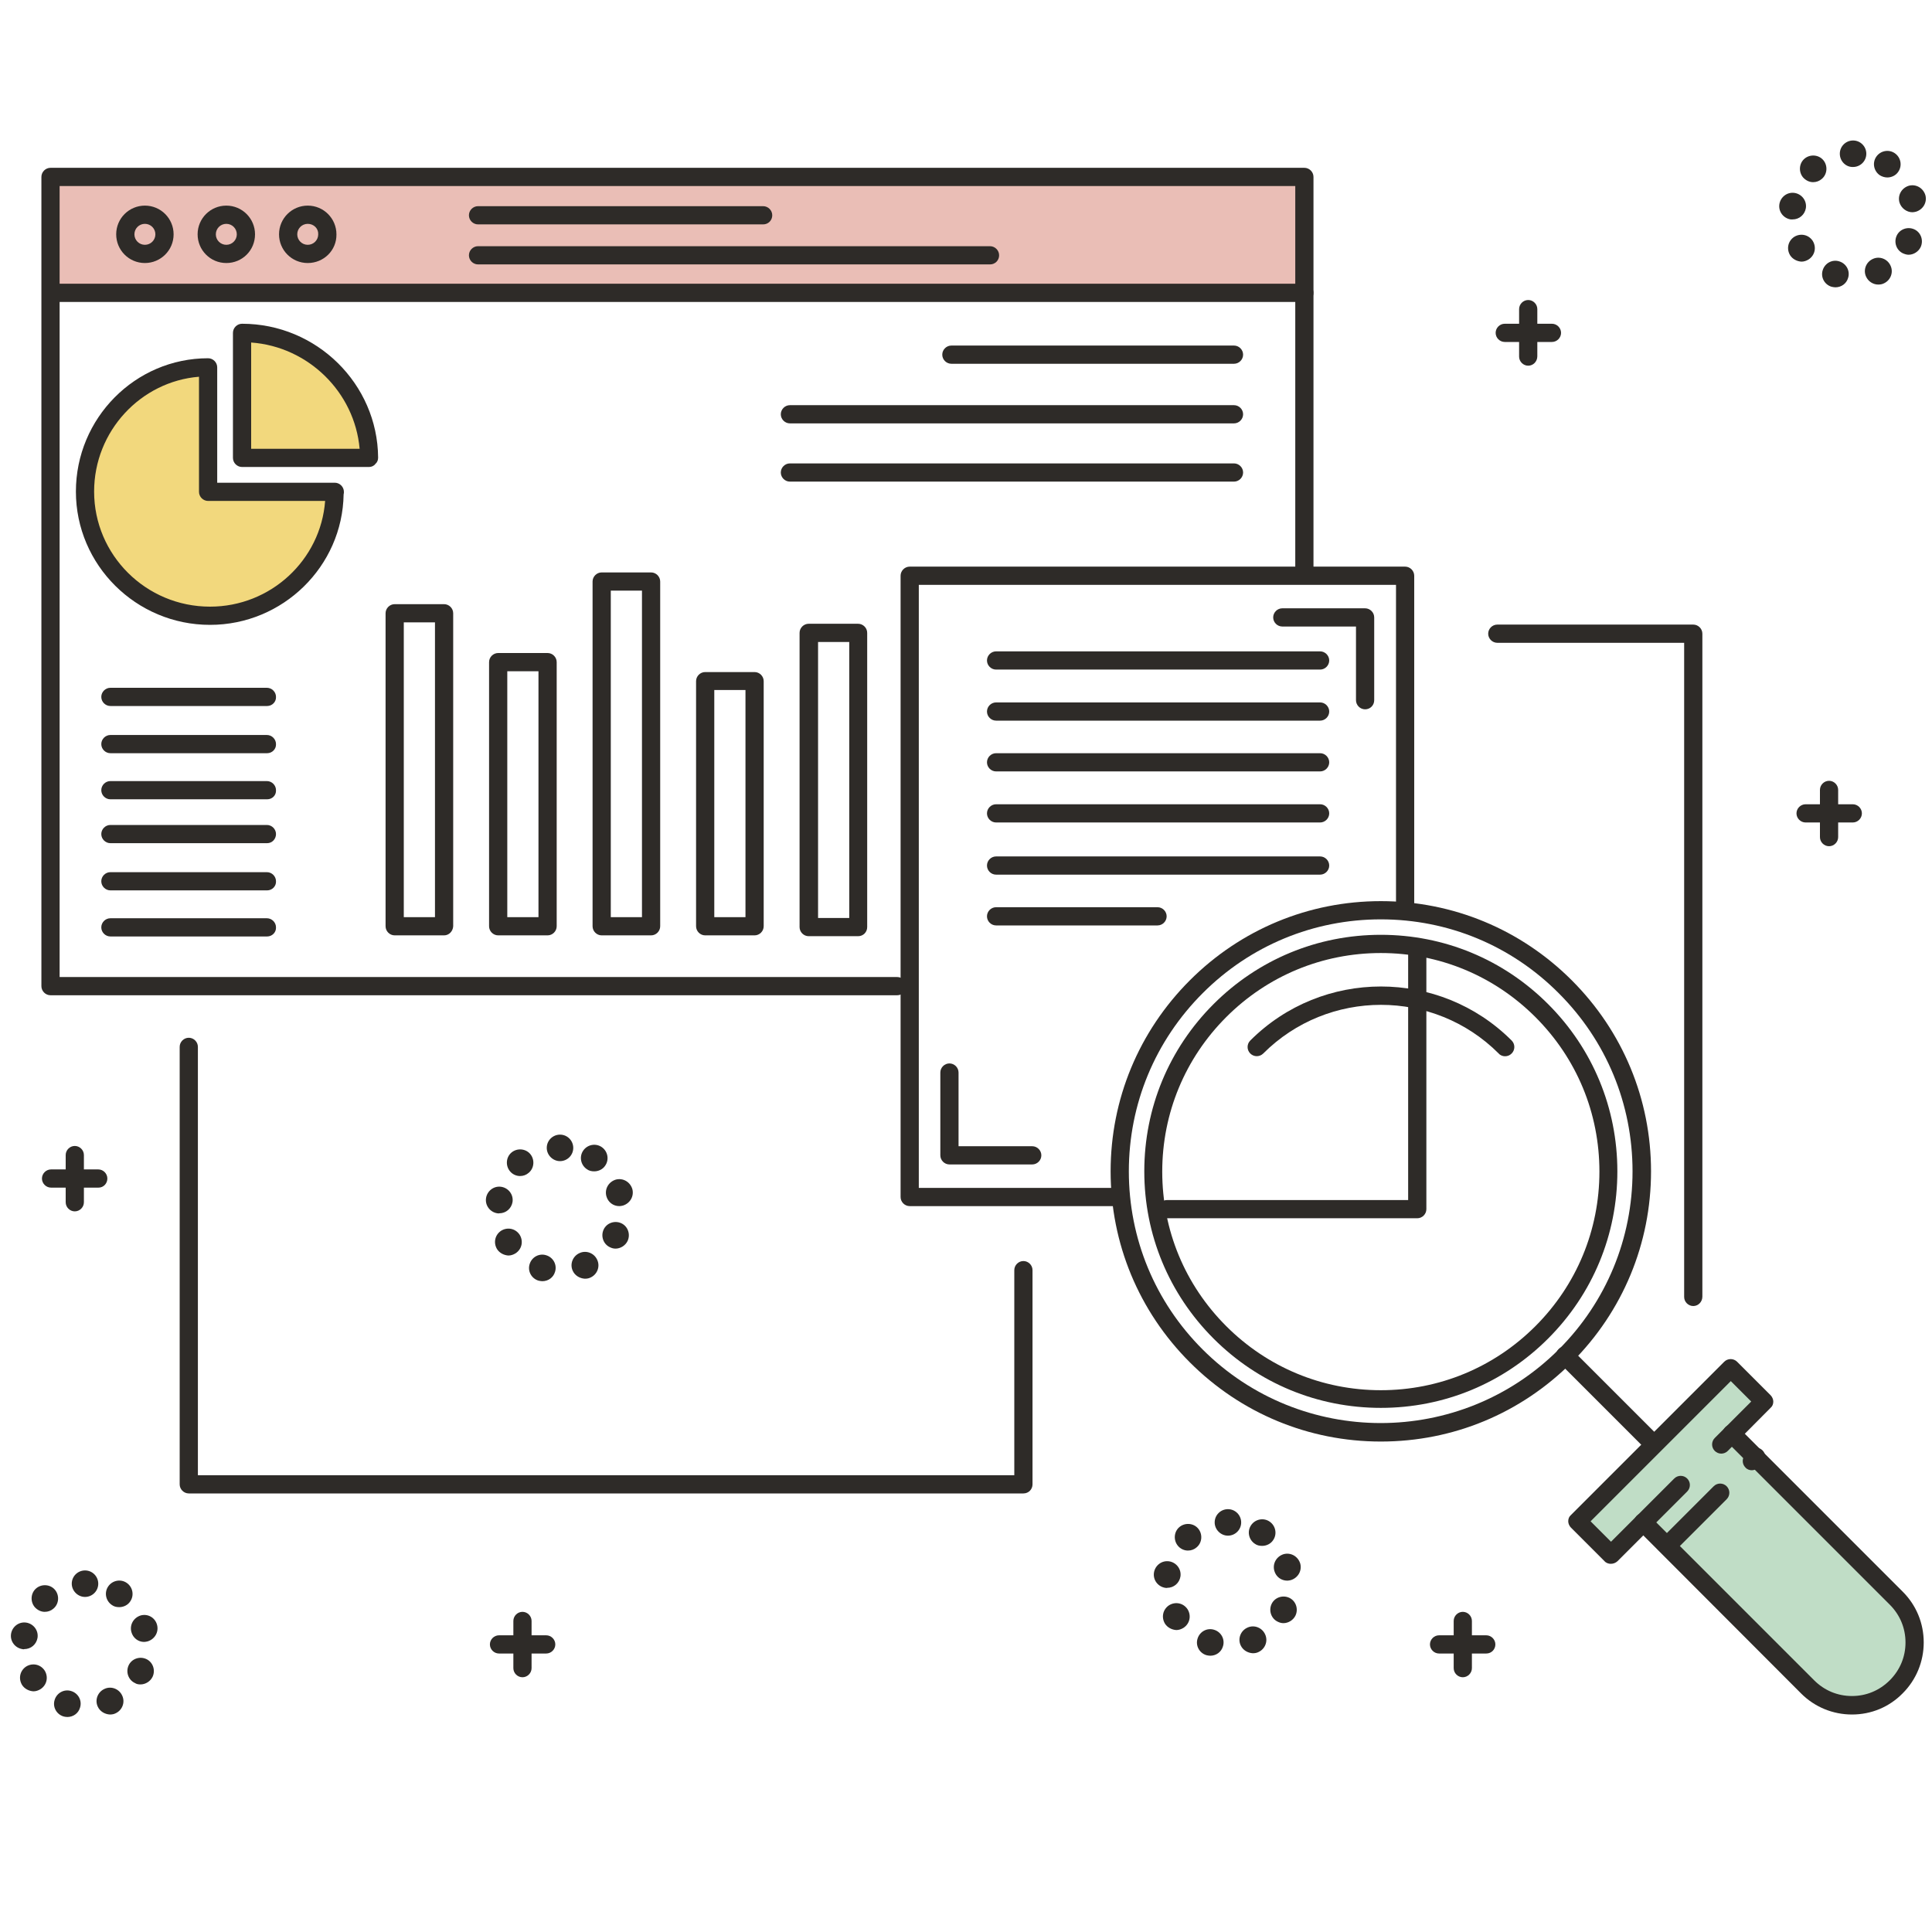
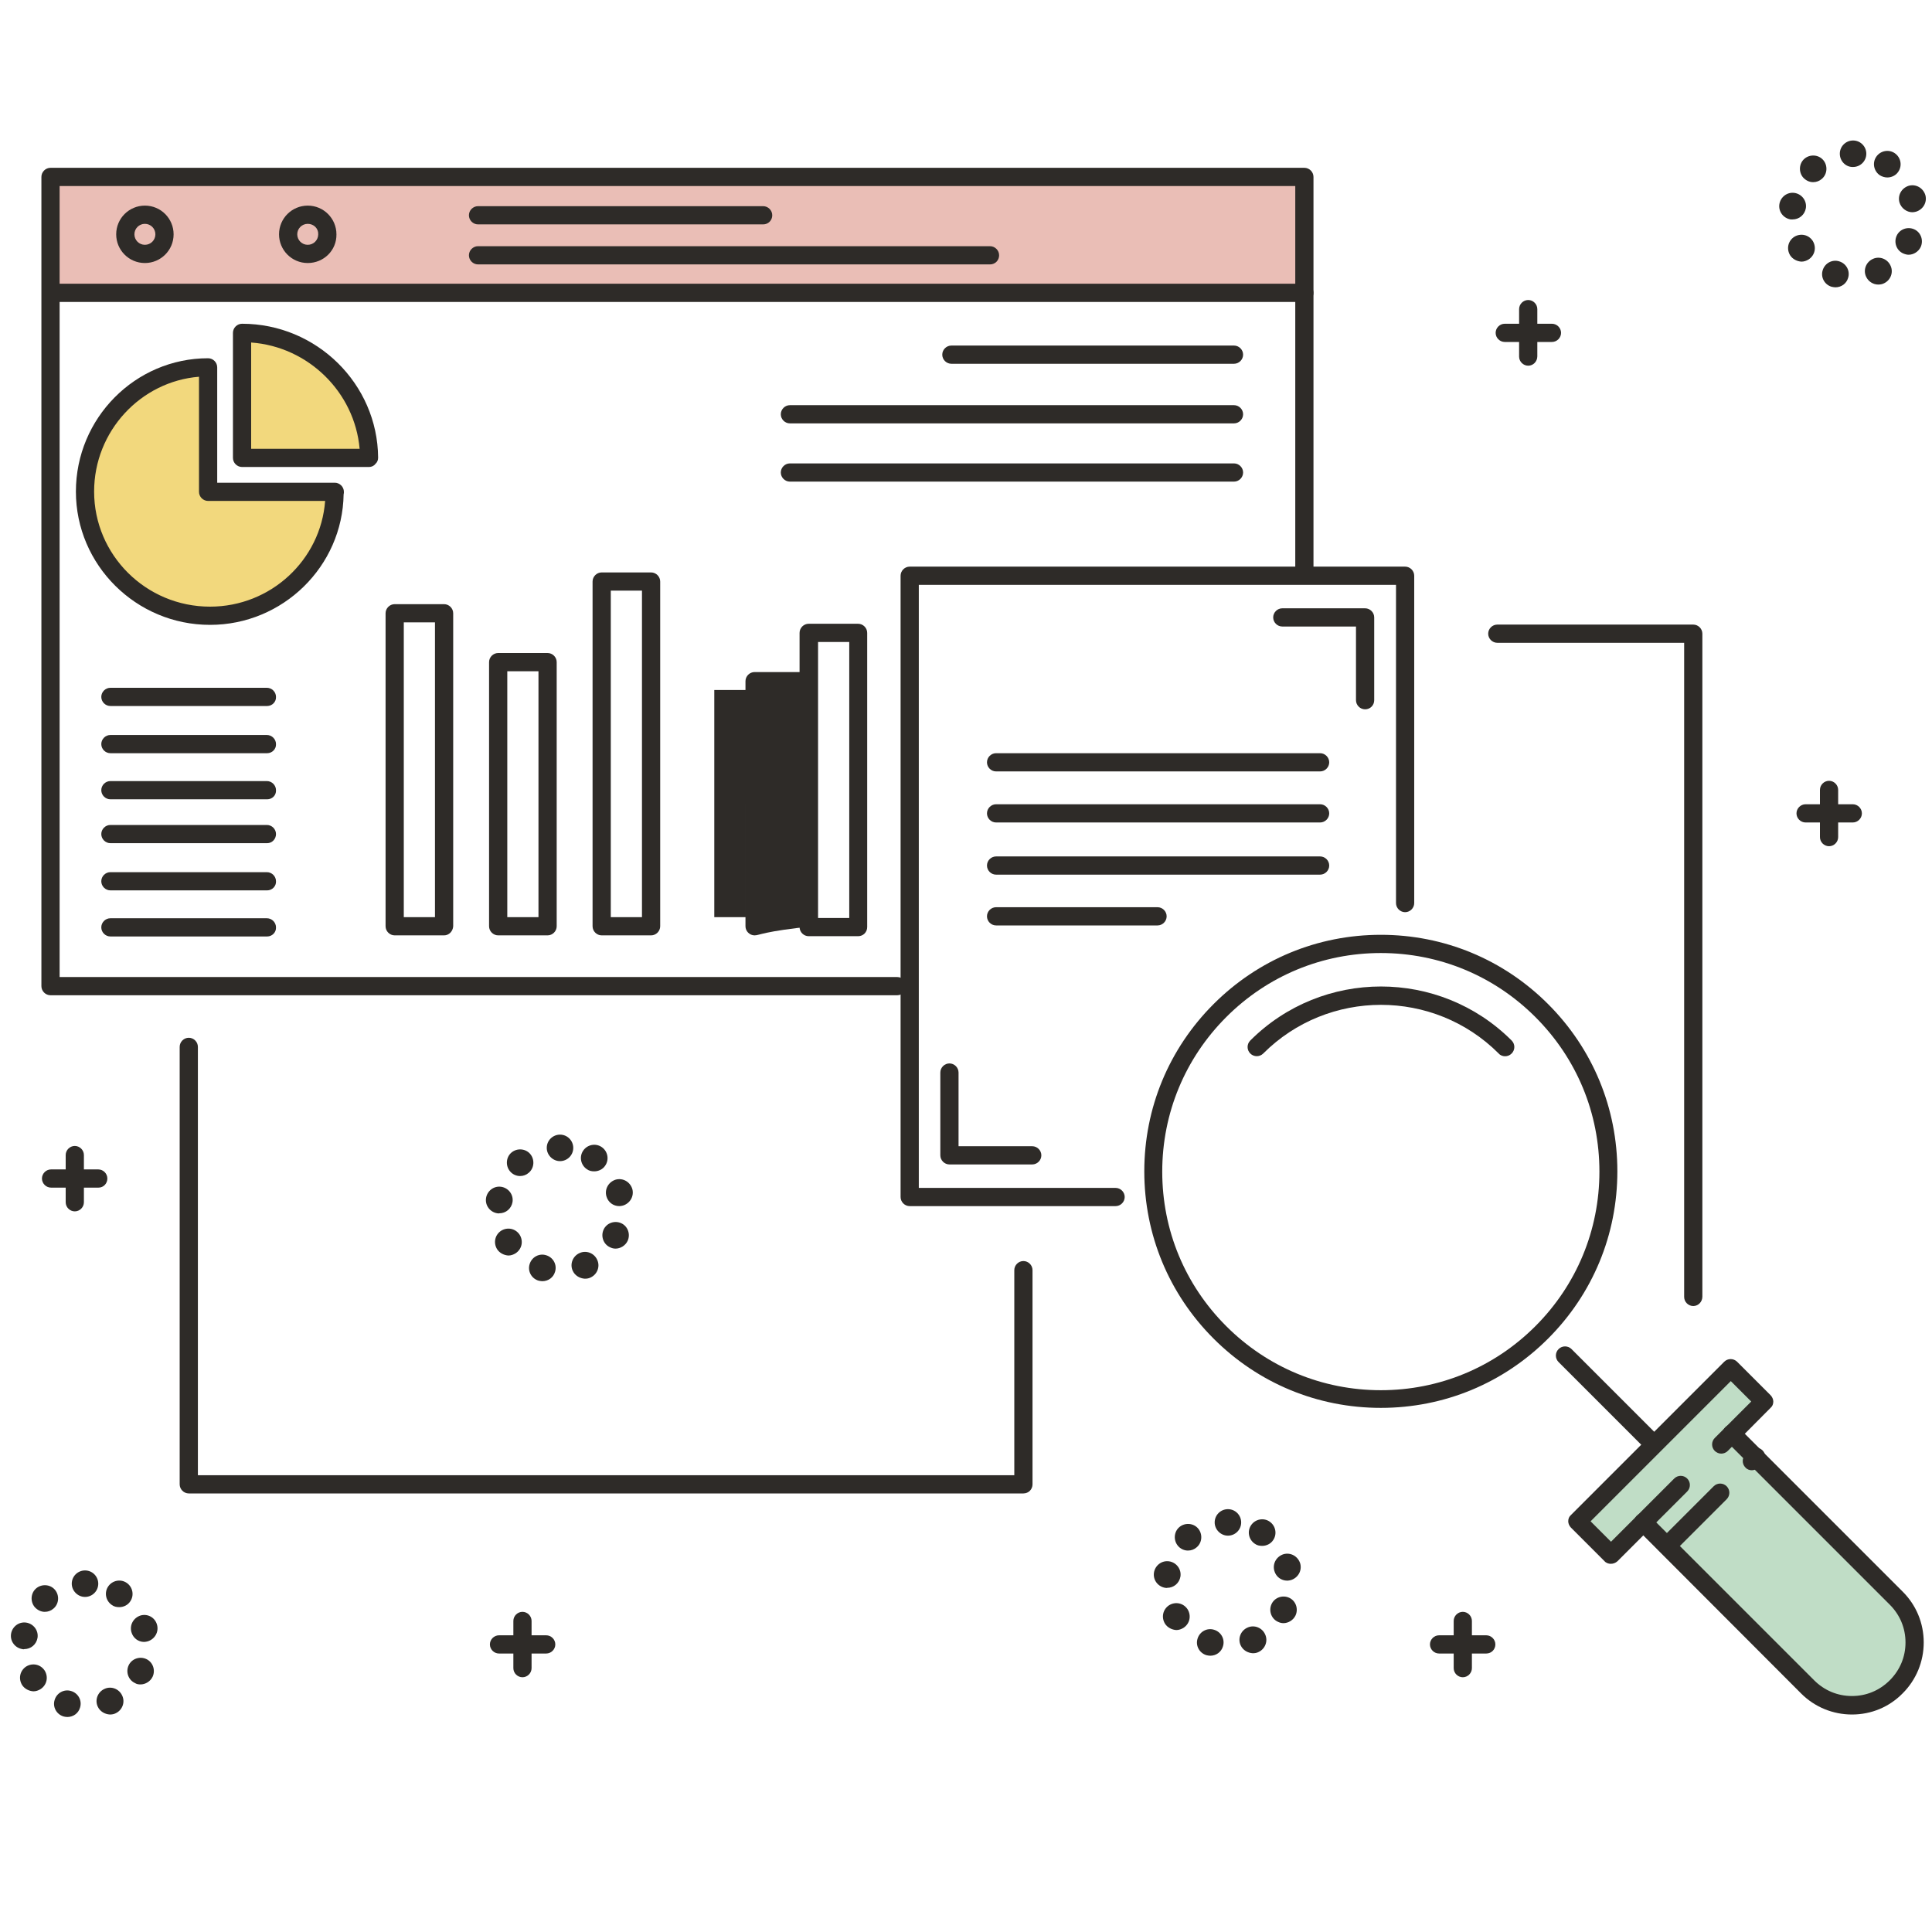
<svg xmlns="http://www.w3.org/2000/svg" version="1.1" id="Layer_1" x="0px" y="0px" width="700px" height="700px" viewBox="0 0 700 700" style="enable-background:new 0 0 700 700;" xml:space="preserve">
  <style type="text/css">
	.st0{fill:#F2D87D;}
	.st1{fill:#C0DDC6;}
	.st2{fill:#EABEB6;}
	.st3{fill:#2E2B28;}
</style>
  <g>
    <g>
      <path class="st0" d="M87.5,120.6v45.5h46.2C133.6,141,112.6,120.6,87.5,120.6z" />
    </g>
    <g>
      <path class="st0" d="M75.2,133c-24.6,0-44.5,20.2-44.5,45c0,24.9,20.4,45,45.3,45c24.9,0,45.2-19.8,45.2-44.7h-46V133z" />
    </g>
    <g>
      <path class="st0" d="M121.2,178.4C121.2,178.4,121.2,178.4,121.2,178.4l0.1,0C121.3,178.4,121.2,178.3,121.2,178.4z" />
    </g>
  </g>
  <g>
    <polygon class="st1" points="623.6,523.3 627.4,519.5 627.4,519.5  " />
  </g>
  <g>
    <path class="st1" d="M627.4,519.5l-3.8,3.8L627.4,519.5L627.4,519.5l11.7-11.7l-12.1-12.1l-55.5,55.5l12.1,12.1l11.7-11.7   l13.5-13.5l-13.5,13.5l59.6,59.6c8.9,8.9,23.2,8.9,32.1,0l0,0c8.9-8.9,8.9-23.2,0-32.1L627.4,519.5z" />
  </g>
  <g>
    <rect x="18.3" y="64.1" class="st2" width="454.3" height="42" />
  </g>
  <g>
    <g>
      <path class="st3" d="M325.1,360.6H18.3c-1.8,0-3.3-1.5-3.3-3.3V64.1c0-1.8,1.5-3.3,3.3-3.3h454.3c1.8,0,3.3,1.5,3.3,3.3v143.2    c0,1.8-1.5,3.3-3.3,3.3s-3.3-1.5-3.3-3.3V67.4H21.6V354h303.5c1.8,0,3.3,1.5,3.3,3.3S326.9,360.6,325.1,360.6z" />
    </g>
    <g>
      <path class="st3" d="M472.6,109.4H18.9c-1.8,0-3.3-1.5-3.3-3.3c0-1.8,1.5-3.3,3.3-3.3h453.7c1.8,0,3.3,1.5,3.3,3.3    C475.9,107.9,474.4,109.4,472.6,109.4z" />
    </g>
    <g>
      <g>
        <path class="st3" d="M52.5,95.3c-5.8,0-10.4-4.7-10.4-10.4c0-5.8,4.7-10.4,10.4-10.4c5.8,0,10.4,4.7,10.4,10.4     C62.9,90.7,58.2,95.3,52.5,95.3z M52.5,81.1c-2.1,0-3.8,1.7-3.8,3.8c0,2.1,1.7,3.8,3.8,3.8c2.1,0,3.8-1.7,3.8-3.8     C56.3,82.8,54.6,81.1,52.5,81.1z" />
      </g>
      <g>
-         <path class="st3" d="M82,95.3c-5.8,0-10.4-4.7-10.4-10.4c0-5.8,4.7-10.4,10.4-10.4c5.8,0,10.4,4.7,10.4,10.4     C92.4,90.7,87.8,95.3,82,95.3z M82,81.1c-2.1,0-3.8,1.7-3.8,3.8c0,2.1,1.7,3.8,3.8,3.8s3.8-1.7,3.8-3.8     C85.8,82.8,84.1,81.1,82,81.1z" />
-       </g>
+         </g>
      <g>
        <path class="st3" d="M111.5,95.3c-5.8,0-10.4-4.7-10.4-10.4c0-5.8,4.7-10.4,10.4-10.4c5.8,0,10.4,4.7,10.4,10.4     C122,90.7,117.3,95.3,111.5,95.3z M111.5,81.1c-2.1,0-3.8,1.7-3.8,3.8c0,2.1,1.7,3.8,3.8,3.8c2.1,0,3.8-1.7,3.8-3.8     C115.4,82.8,113.7,81.1,111.5,81.1z" />
      </g>
    </g>
    <g>
      <path class="st3" d="M447.1,131.8H344.7c-1.8,0-3.3-1.5-3.3-3.3c0-1.8,1.5-3.3,3.3-3.3h102.4c1.8,0,3.3,1.5,3.3,3.3    C450.4,130.3,448.9,131.8,447.1,131.8z" />
    </g>
    <g>
      <path class="st3" d="M447.1,153.4H286.2c-1.8,0-3.3-1.5-3.3-3.3c0-1.8,1.5-3.3,3.3-3.3h160.9c1.8,0,3.3,1.5,3.3,3.3    C450.4,151.9,448.9,153.4,447.1,153.4z" />
    </g>
    <g>
      <path class="st3" d="M447.1,174.5H286.2c-1.8,0-3.3-1.5-3.3-3.3c0-1.8,1.5-3.3,3.3-3.3h160.9c1.8,0,3.3,1.5,3.3,3.3    C450.4,173,448.9,174.5,447.1,174.5z" />
    </g>
    <g>
      <g>
        <path class="st3" d="M133.7,169.2h-46c-1.8,0-3.3-1.5-3.3-3.3v-45.3c0-1.8,1.5-3.3,3.3-3.3c27,0,49.1,21.8,49.3,48.5     c0,0.9-0.3,1.7-1,2.3C135.5,168.8,134.6,169.2,133.7,169.2z M91,162.6h39.3c-1.8-20.5-18.6-37-39.3-38.5V162.6z" />
      </g>
      <g>
        <path class="st3" d="M76.1,226.4c-26.8,0-48.6-21.7-48.6-48.3s21.5-48.3,47.9-48.3c1.8,0,3.3,1.5,3.3,3.3v41.8h42.6     c1.8,0,3.3,1.5,3.3,3.3c0,0.3,0,0.6-0.1,0.9C124.1,205.2,102.5,226.4,76.1,226.4z M72.1,136.5c-21.1,1.7-38,19.7-38,41.6     c0,23,18.8,41.7,42,41.7c22,0,40.1-16.9,41.7-38.3H75.4c-1.8,0-3.3-1.5-3.3-3.3V136.5z" />
      </g>
    </g>
    <g>
      <g>
        <path class="st3" d="M310.9,339.2h-17.9c-1.8,0-3.3-1.5-3.3-3.3V229.3c0-1.8,1.5-3.3,3.3-3.3h17.9c1.8,0,3.3,1.5,3.3,3.3v106.6     C314.2,337.7,312.8,339.2,310.9,339.2z M296.4,332.6h11.3v-100h-11.3V332.6z" />
      </g>
      <g>
-         <path class="st3" d="M273.4,338.9h-17.9c-1.8,0-3.3-1.5-3.3-3.3v-88.8c0-1.8,1.5-3.3,3.3-3.3h17.9c1.8,0,3.3,1.5,3.3,3.3v88.8     C276.7,337.4,275.2,338.9,273.4,338.9z M258.8,332.3h11.3V250h-11.3V332.3z" />
+         <path class="st3" d="M273.4,338.9c-1.8,0-3.3-1.5-3.3-3.3v-88.8c0-1.8,1.5-3.3,3.3-3.3h17.9c1.8,0,3.3,1.5,3.3,3.3v88.8     C276.7,337.4,275.2,338.9,273.4,338.9z M258.8,332.3h11.3V250h-11.3V332.3z" />
      </g>
      <g>
        <path class="st3" d="M235.9,338.9H218c-1.8,0-3.3-1.5-3.3-3.3V210.7c0-1.8,1.5-3.3,3.3-3.3h17.9c1.8,0,3.3,1.5,3.3,3.3v124.9     C239.2,337.4,237.7,338.9,235.9,338.9z M221.3,332.3h11.3V214h-11.3V332.3z" />
      </g>
      <g>
        <path class="st3" d="M198.4,338.9h-17.9c-1.8,0-3.3-1.5-3.3-3.3v-95.7c0-1.8,1.5-3.3,3.3-3.3h17.9c1.8,0,3.3,1.5,3.3,3.3v95.7     C201.7,337.4,200.2,338.9,198.4,338.9z M183.8,332.3h11.3v-89.1h-11.3V332.3z" />
      </g>
      <g>
        <path class="st3" d="M160.9,338.9H143c-1.8,0-3.3-1.5-3.3-3.3V222.2c0-1.8,1.5-3.3,3.3-3.3h17.9c1.8,0,3.3,1.5,3.3,3.3v113.4     C164.1,337.4,162.7,338.9,160.9,338.9z M146.3,332.3h11.3V225.5h-11.3V332.3z" />
      </g>
    </g>
    <g>
      <g>
        <path class="st3" d="M276.5,81.3H173.2c-1.8,0-3.3-1.5-3.3-3.3s1.5-3.3,3.3-3.3h103.3c1.8,0,3.3,1.5,3.3,3.3     S278.4,81.3,276.5,81.3z" />
      </g>
      <g>
        <path class="st3" d="M358.7,95.8H173.2c-1.8,0-3.3-1.5-3.3-3.3s1.5-3.3,3.3-3.3h185.5c1.8,0,3.3,1.5,3.3,3.3     S360.6,95.8,358.7,95.8z" />
      </g>
    </g>
    <g>
      <path class="st3" d="M96.8,255.8H40c-1.8,0-3.3-1.5-3.3-3.3c0-1.8,1.5-3.3,3.3-3.3h56.7c1.8,0,3.3,1.5,3.3,3.3    C100.1,254.3,98.6,255.8,96.8,255.8z" />
    </g>
    <g>
      <path class="st3" d="M96.8,272.9H40c-1.8,0-3.3-1.5-3.3-3.3c0-1.8,1.5-3.3,3.3-3.3h56.7c1.8,0,3.3,1.5,3.3,3.3    C100.1,271.4,98.6,272.9,96.8,272.9z" />
    </g>
    <g>
      <path class="st3" d="M96.8,289.6H40c-1.8,0-3.3-1.5-3.3-3.3c0-1.8,1.5-3.3,3.3-3.3h56.7c1.8,0,3.3,1.5,3.3,3.3    C100.1,288.2,98.6,289.6,96.8,289.6z" />
    </g>
    <g>
      <path class="st3" d="M96.8,305.5H40c-1.8,0-3.3-1.5-3.3-3.3s1.5-3.3,3.3-3.3h56.7c1.8,0,3.3,1.5,3.3,3.3S98.6,305.5,96.8,305.5z" />
    </g>
    <g>
      <path class="st3" d="M96.8,339.3H40c-1.8,0-3.3-1.5-3.3-3.3c0-1.8,1.5-3.3,3.3-3.3h56.7c1.8,0,3.3,1.5,3.3,3.3    C100.1,337.8,98.6,339.3,96.8,339.3z" />
    </g>
    <g>
      <path class="st3" d="M96.8,322.6H40c-1.8,0-3.3-1.5-3.3-3.3c0-1.8,1.5-3.3,3.3-3.3h56.7c1.8,0,3.3,1.5,3.3,3.3    C100.1,321.1,98.6,322.6,96.8,322.6z" />
    </g>
  </g>
  <g>
    <g>
-       <path class="st3" d="M513.5,441.4h-90.7c-1.8,0-3.3-1.5-3.3-3.3c0-1.8,1.5-3.3,3.3-3.3h87.4v-90.6c0-1.8,1.5-3.3,3.3-3.3    c1.8,0,3.3,1.5,3.3,3.3v93.9C516.8,439.9,515.3,441.4,513.5,441.4z" />
-     </g>
+       </g>
    <g>
      <path class="st3" d="M404.2,437h-74.6c-1.8,0-3.3-1.5-3.3-3.3V208.6c0-1.8,1.5-3.3,3.3-3.3h179.5c1.8,0,3.3,1.5,3.3,3.3v118.6    c0,1.8-1.5,3.3-3.3,3.3s-3.3-1.5-3.3-3.3V211.9H332.9v218.5h71.3c1.8,0,3.3,1.5,3.3,3.3S406,437,404.2,437z" />
    </g>
    <g>
      <path class="st3" d="M374,421.9h-30c-1.8,0-3.3-1.5-3.3-3.3v-30c0-1.8,1.5-3.3,3.3-3.3s3.3,1.5,3.3,3.3v26.7H374    c1.8,0,3.3,1.5,3.3,3.3C377.3,420.4,375.8,421.9,374,421.9z" />
    </g>
    <g>
      <path class="st3" d="M494.6,257c-1.8,0-3.3-1.5-3.3-3.3V227h-26.7c-1.8,0-3.3-1.5-3.3-3.3c0-1.8,1.5-3.3,3.3-3.3h30    c1.8,0,3.3,1.5,3.3,3.3v30C497.9,255.5,496.5,257,494.6,257z" />
    </g>
    <g>
      <g>
-         <path class="st3" d="M478.3,261.1H360.9c-1.8,0-3.3-1.5-3.3-3.3c0-1.8,1.5-3.3,3.3-3.3h117.4c1.8,0,3.3,1.5,3.3,3.3     C481.6,259.6,480.1,261.1,478.3,261.1z" />
-       </g>
-       <g>
-         <path class="st3" d="M478.3,242.6H360.9c-1.8,0-3.3-1.5-3.3-3.3c0-1.8,1.5-3.3,3.3-3.3h117.4c1.8,0,3.3,1.5,3.3,3.3     C481.6,241.1,480.1,242.6,478.3,242.6z" />
-       </g>
+         </g>
+       <g>
+         </g>
      <g>
        <path class="st3" d="M478.3,279.5H360.9c-1.8,0-3.3-1.5-3.3-3.3c0-1.8,1.5-3.3,3.3-3.3h117.4c1.8,0,3.3,1.5,3.3,3.3     C481.6,278,480.1,279.5,478.3,279.5z" />
      </g>
      <g>
        <path class="st3" d="M478.3,298H360.9c-1.8,0-3.3-1.5-3.3-3.3c0-1.8,1.5-3.3,3.3-3.3h117.4c1.8,0,3.3,1.5,3.3,3.3     C481.6,296.5,480.1,298,478.3,298z" />
      </g>
      <g>
        <path class="st3" d="M478.3,316.9H360.9c-1.8,0-3.3-1.5-3.3-3.3s1.5-3.3,3.3-3.3h117.4c1.8,0,3.3,1.5,3.3,3.3     S480.1,316.9,478.3,316.9z" />
      </g>
      <g>
        <path class="st3" d="M419.4,335.3h-58.5c-1.8,0-3.3-1.5-3.3-3.3s1.5-3.3,3.3-3.3h58.5c1.8,0,3.3,1.5,3.3,3.3     S421.2,335.3,419.4,335.3z" />
      </g>
    </g>
  </g>
  <g>
    <g>
      <path class="st3" d="M500.3,510.1c-22.9,0-44.4-8.9-60.6-25.1c-16.2-16.2-25.1-37.7-25.1-60.6c0-22.9,8.9-44.4,25.1-60.6l0,0    c16.2-16.2,37.7-25.1,60.6-25.1c22.9,0,44.4,8.9,60.6,25.1s25.1,37.7,25.1,60.6c0,22.9-8.9,44.4-25.1,60.6    C544.7,501.2,523.2,510.1,500.3,510.1z M500.3,345.3c-21.1,0-41,8.2-56,23.2c-14.9,14.9-23.2,34.8-23.2,56s8.2,41,23.2,56    c14.9,14.9,34.8,23.2,56,23.2c21.1,0,41-8.2,56-23.2c14.9-14.9,23.2-34.8,23.2-56s-8.2-41-23.2-56    C541.3,353.5,521.4,345.3,500.3,345.3z M442,366.1L442,366.1L442,366.1z" />
    </g>
    <g>
-       <path class="st3" d="M500.3,522.3c-26.1,0-50.7-10.2-69.2-28.7c-18.5-18.5-28.7-43.1-28.7-69.2s10.2-50.7,28.7-69.2l2.3,2.3    l-2.3-2.3c18.5-18.5,43.1-28.7,69.2-28.7c26.1,0,50.7,10.2,69.2,28.7c18.5,18.5,28.7,43.1,28.7,69.2s-10.2,50.7-28.7,69.2    C551,512.1,526.5,522.3,500.3,522.3z M500.3,333.1c-24.4,0-47.3,9.5-64.5,26.7C418.5,377.1,409,400,409,424.4    c0,24.4,9.5,47.3,26.7,64.5c35.6,35.6,93.5,35.6,129.1,0c17.2-17.2,26.7-40.2,26.7-64.5c0-24.4-9.5-47.3-26.7-64.5    C547.6,342.6,524.7,333.1,500.3,333.1z" />
-     </g>
+       </g>
    <g>
      <path class="st3" d="M599.1,526.6c-0.8,0-1.7-0.3-2.3-1l-32.1-32.1c-1.3-1.3-1.3-3.4,0-4.7c1.3-1.3,3.4-1.3,4.7,0l32.1,32.1    c1.3,1.3,1.3,3.4,0,4.7C600.8,526.3,600,526.6,599.1,526.6z" />
    </g>
    <g>
      <path class="st3" d="M583.6,566.6c-0.8,0-1.7-0.3-2.3-1l-12.1-12.1c-0.6-0.6-1-1.5-1-2.3c0-0.9,0.3-1.7,1-2.3l55.5-55.5    c1.3-1.3,3.4-1.3,4.7,0l12.1,12.1c0.6,0.6,1,1.5,1,2.3c0,0.9-0.3,1.7-1,2.3L626,525.7c-1.3,1.3-3.4,1.3-4.7,0    c-1.3-1.3-1.3-3.4,0-4.7l13.2-13.2l-7.4-7.4l-50.8,50.8l7.4,7.4l22.9-22.9c1.3-1.3,3.4-1.3,4.7,0c1.3,1.3,1.3,3.4,0,4.7L586,565.7    C585.3,566.3,584.5,566.6,583.6,566.6z" />
    </g>
    <g>
      <path class="st3" d="M671,621.2c-6.9,0-13.5-2.7-18.4-7.6L593,553.9c-1.3-1.3-1.3-3.4,0-4.7c1.3-1.3,3.4-1.3,4.7,0l59.6,59.6    c3.7,3.7,8.5,5.7,13.7,5.7c5.2,0,10-2,13.7-5.7c3.7-3.7,5.7-8.5,5.7-13.7c0-5.2-2-10-5.7-13.7l-59.6-59.6c-1.3-1.3-1.3-3.4,0-4.7    c1.3-1.3,3.4-1.3,4.7,0l59.6,59.6c4.9,4.9,7.6,11.4,7.6,18.4c0,6.9-2.7,13.5-7.6,18.4C684.5,618.5,678,621.2,671,621.2z" />
    </g>
    <g>
      <path class="st3" d="M604.1,563.3c-0.8,0-1.7-0.3-2.3-1c-1.3-1.3-1.3-3.4,0-4.7l19.1-19.1c1.3-1.3,3.4-1.3,4.7,0    c1.3,1.3,1.3,3.4,0,4.7l-19.1,19.1C605.8,563,604.9,563.3,604.1,563.3z" />
    </g>
    <g>
      <path class="st3" d="M634.7,532.7c-0.8,0-1.7-0.3-2.3-1c-1.3-1.3-1.3-3.4,0-4.7l1.5-1.5c1.3-1.3,3.4-1.3,4.7,0    c1.3,1.3,1.3,3.4,0,4.7l-1.5,1.5C636.3,532.4,635.5,532.7,634.7,532.7z" />
    </g>
    <g>
      <path class="st3" d="M545.3,382.7c-0.8,0-1.7-0.3-2.3-1c-23.5-23.5-61.8-23.5-85.3,0c-1.3,1.3-3.4,1.3-4.7,0    c-1.3-1.3-1.3-3.4,0-4.7c26.1-26.1,68.6-26.1,94.7,0c1.3,1.3,1.3,3.4,0,4.7C547,382.4,546.2,382.7,545.3,382.7z" />
    </g>
  </g>
  <g>
    <path class="st3" d="M370.8,541.1H68.4c-1.8,0-3.3-1.5-3.3-3.3V379.3c0-1.8,1.5-3.3,3.3-3.3s3.3,1.5,3.3,3.3v155.2h295.8v-74.3   c0-1.8,1.5-3.3,3.3-3.3s3.3,1.5,3.3,3.3v77.6C374.1,539.6,372.7,541.1,370.8,541.1z" />
  </g>
  <g>
    <path class="st3" d="M613.5,473.2c-1.8,0-3.3-1.5-3.3-3.3V232.9h-67.7c-1.8,0-3.3-1.5-3.3-3.3c0-1.8,1.5-3.3,3.3-3.3h71   c1.8,0,3.3,1.5,3.3,3.3v240.2C616.8,471.7,615.3,473.2,613.5,473.2z" />
  </g>
  <g>
    <path class="st3" d="M663.6,103.9c-2.6-0.8-4-3.5-3.2-6l0,0c0.8-2.6,3.5-4,6-3.2l0,0c2.6,0.8,4,3.5,3.2,6l0,0   c-0.6,2.1-2.5,3.4-4.6,3.4l0,0C664.6,104.1,664.1,104,663.6,103.9z M676.1,100.2c-1.1-2.4,0-5.3,2.5-6.4l0,0l0,0l0,0   c2.4-1.1,5.3,0,6.4,2.5l0,0c1.1,2.4,0,5.3-2.5,6.4l0,0c-0.6,0.3-1.3,0.4-2,0.4l0,0C678.7,103.1,676.9,102,676.1,100.2z M648.6,92.5   c-1.4-2.3-0.8-5.2,1.5-6.7l0,0c2.3-1.4,5.2-0.8,6.7,1.5l0,0c1.4,2.3,0.8,5.2-1.5,6.7l0,0c-0.8,0.5-1.7,0.8-2.6,0.8l0,0   C651.1,94.7,649.5,93.9,648.6,92.5z M689.5,91.8c-2.4-1.1-3.4-4-2.3-6.4l0,0c1.1-2.4,4-3.4,6.4-2.3l0,0c2.4,1.1,3.4,4,2.3,6.4l0,0   c-0.8,1.7-2.6,2.8-4.4,2.8l0,0C690.9,92.3,690.2,92.1,689.5,91.8z M648.8,79.5c-2.6-0.4-4.5-2.8-4.1-5.5l0,0   c0.4-2.6,2.8-4.5,5.5-4.1l0,0c2.6,0.4,4.5,2.8,4.1,5.5l0,0c-0.4,2.4-2.4,4.1-4.8,4.1l0,0C649.3,79.5,649,79.5,648.8,79.5z    M688.2,73.3c-0.7-2.6,0.8-5.2,3.4-6l0,0c2.6-0.7,5.2,0.8,6,3.4l0,0c0.7,2.6-0.8,5.2-3.4,6l0,0c-0.4,0.1-0.9,0.2-1.3,0.2l0,0   C690.8,76.9,688.8,75.4,688.2,73.3z M653.3,64.3c-1.7-2-1.5-5.1,0.5-6.8l0,0c2-1.7,5.1-1.5,6.8,0.5l0,0c1.7,2,1.5,5.1-0.5,6.8l0,0   c-0.9,0.8-2,1.2-3.2,1.2l0,0C655.6,66,654.3,65.4,653.3,64.3z M681.1,63.5c-2.2-1.5-2.8-4.5-1.3-6.7l0,0c1.5-2.2,4.5-2.8,6.7-1.3   l0,0c2.2,1.5,2.8,4.5,1.3,6.7l0,0c-0.9,1.4-2.5,2.1-4,2.1l0,0C682.9,64.3,681.9,64,681.1,63.5z M666.6,55.7c0-2.7,2.2-4.8,4.8-4.8   l0,0c2.7,0,4.8,2.2,4.8,4.8l0,0c0,2.7-2.2,4.8-4.8,4.8l0,0l0,0l0,0C668.8,60.6,666.6,58.4,666.6,55.7z" />
  </g>
  <g>
    <path class="st3" d="M23,621.9L23,621.9c-2.6-0.8-4-3.5-3.2-6l0,0c0.8-2.6,3.5-4,6-3.2l0,0l0,0l0,0c2.6,0.8,4,3.5,3.2,6l0,0   c-0.6,2.1-2.5,3.4-4.6,3.4l0,0C23.9,622.1,23.4,622,23,621.9z M35.4,618.3c-1.1-2.4,0-5.3,2.5-6.4l0,0c2.4-1.1,5.3,0,6.4,2.5l0,0   c1.1,2.4,0,5.3-2.5,6.4h0c-0.6,0.3-1.3,0.4-2,0.4l0,0C38,621.1,36.2,620.1,35.4,618.3z M8,610.5L8,610.5c-1.4-2.3-0.8-5.2,1.5-6.7   l0,0c2.3-1.4,5.2-0.8,6.7,1.5l0,0l0,0l0,0c1.4,2.3,0.8,5.2-1.5,6.7l0,0c-0.8,0.5-1.7,0.8-2.6,0.8l0,0C10.5,612.7,8.9,611.9,8,610.5   z M48.9,609.8c-2.4-1.1-3.4-4-2.3-6.4l0,0c1.1-2.4,4-3.4,6.4-2.3l0,0c2.4,1.1,3.4,4,2.3,6.4l0,0c-0.8,1.7-2.6,2.8-4.4,2.8l0,0   C50.2,610.3,49.5,610.2,48.9,609.8z M8.1,597.5c-2.6-0.4-4.5-2.8-4.1-5.5l0,0c0.4-2.6,2.8-4.5,5.5-4.1l0,0c2.6,0.4,4.5,2.8,4.1,5.5   l0,0c-0.4,2.4-2.4,4.1-4.8,4.1l0,0C8.6,597.6,8.4,597.6,8.1,597.5z M47.6,591.3c-0.7-2.6,0.8-5.2,3.4-6l0,0   c2.6-0.7,5.2,0.8,5.9,3.4l0,0c0.7,2.6-0.8,5.2-3.4,6l0,0c-0.4,0.1-0.9,0.2-1.3,0.2l0,0C50.1,594.9,48.2,593.5,47.6,591.3z    M12.6,582.3c-1.7-2-1.5-5.1,0.5-6.8l0,0c2-1.7,5.1-1.5,6.8,0.5l0,0c1.7,2,1.5,5.1-0.5,6.8l0,0l0,0l0,0c-0.9,0.8-2,1.2-3.2,1.2l0,0   C14.9,584,13.6,583.4,12.6,582.3z M40.5,581.5c-2.2-1.5-2.8-4.5-1.3-6.7l0,0c1.5-2.2,4.5-2.8,6.7-1.3l0,0c2.2,1.5,2.8,4.5,1.3,6.7   l0,0c-0.9,1.4-2.5,2.1-4,2.1l0,0C42.2,582.3,41.3,582.1,40.5,581.5z M26,573.8c0-2.7,2.2-4.8,4.8-4.8l0,0c2.7,0,4.8,2.2,4.8,4.8   l0,0c0,2.7-2.2,4.8-4.8,4.8l0,0C28.2,578.6,26,576.4,26,573.8z" />
  </g>
  <g>
    <path class="st3" d="M437.1,599.7L437.1,599.7c-2.6-0.8-4-3.5-3.2-6l0,0c0.8-2.6,3.5-4,6-3.2l0,0c0,0,0,0,0,0l0,0   c2.6,0.8,4,3.5,3.2,6l0,0c-0.6,2.1-2.5,3.4-4.6,3.4l0,0C438,599.9,437.6,599.8,437.1,599.7z M449.5,596.1c-1.1-2.4,0-5.3,2.5-6.4   l0,0c0,0,0,0,0,0l0,0c2.4-1.1,5.3,0,6.4,2.5l0,0c1.1,2.4,0,5.3-2.5,6.4l0,0c-0.6,0.3-1.3,0.4-2,0.4l0,0   C452.1,598.9,450.3,597.9,449.5,596.1z M422.1,588.3L422.1,588.3c-1.4-2.3-0.8-5.2,1.5-6.7l0,0c2.3-1.4,5.2-0.8,6.7,1.5l0,0   c0,0,0,0,0,0l0,0c1.4,2.3,0.8,5.2-1.5,6.7l0,0c-0.8,0.5-1.7,0.8-2.6,0.8l0,0C424.6,590.5,423,589.7,422.1,588.3z M463,587.6   c-2.4-1.1-3.4-4-2.3-6.4l0,0l0,0l0,0c1.1-2.4,4-3.4,6.4-2.3l0,0c2.4,1.1,3.4,4,2.3,6.4l0,0c-0.8,1.7-2.6,2.8-4.4,2.8l0,0   C464.3,588.1,463.6,587.9,463,587.6z M422.2,575.3c-2.6-0.4-4.5-2.8-4.1-5.5l0,0c0.4-2.6,2.8-4.5,5.5-4.1l0,0   c2.6,0.4,4.5,2.8,4.1,5.5l0,0c-0.4,2.4-2.4,4.1-4.8,4.1l0,0C422.7,575.4,422.5,575.3,422.2,575.3z M461.7,569.1   c-0.7-2.6,0.8-5.2,3.4-6l0,0c2.6-0.7,5.2,0.8,6,3.4l0,0c0.7,2.6-0.8,5.2-3.4,6l0,0c-0.4,0.1-0.9,0.2-1.3,0.2l0,0   C464.2,572.7,462.3,571.3,461.7,569.1z M426.8,560.1c-1.7-2-1.5-5.1,0.5-6.8l0,0c2-1.7,5.1-1.5,6.8,0.5l0,0c1.7,2,1.5,5.1-0.5,6.8   l0,0c-0.9,0.8-2,1.2-3.2,1.2l0,0C429.1,561.8,427.7,561.2,426.8,560.1z M454.6,559.3c-2.2-1.5-2.8-4.5-1.3-6.7l0,0   c1.5-2.2,4.5-2.8,6.7-1.3h0c2.2,1.5,2.8,4.5,1.3,6.7l0,0c-0.9,1.4-2.5,2.1-4,2.1l0,0C456.3,560.1,455.4,559.9,454.6,559.3z    M440.1,551.6c0-2.7,2.2-4.8,4.8-4.8l0,0c2.7,0,4.8,2.2,4.8,4.8l0,0c0,2.7-2.2,4.8-4.8,4.8l0,0   C442.3,556.4,440.1,554.2,440.1,551.6z" />
  </g>
  <g>
    <path class="st3" d="M195.1,464L195.1,464c-2.6-0.8-4-3.5-3.2-6l0,0c0.8-2.6,3.5-4,6-3.2l0,0c2.6,0.8,4,3.5,3.2,6l0,0   c-0.6,2.1-2.5,3.4-4.6,3.4l0,0C196,464.2,195.6,464.1,195.1,464z M207.5,460.4c-1.1-2.4,0-5.3,2.5-6.4l0,0c2.4-1.1,5.3,0,6.4,2.5   l0,0c1.1,2.4,0,5.3-2.5,6.4l0,0c-0.6,0.3-1.3,0.4-2,0.4l0,0C210.1,463.2,208.3,462.2,207.5,460.4z M180.1,452.6   c-1.4-2.3-0.8-5.2,1.5-6.7l0,0c2.3-1.4,5.2-0.8,6.7,1.5l0,0c1.4,2.3,0.8,5.2-1.5,6.7l0,0c-0.8,0.5-1.7,0.8-2.6,0.8l0,0   C182.6,454.8,181,454,180.1,452.6z M221,451.9c-2.4-1.1-3.4-4-2.3-6.4l0,0l0,0l0,0c1.1-2.4,4-3.4,6.4-2.3l0,0   c2.4,1.1,3.4,4,2.3,6.4l0,0c-0.8,1.7-2.6,2.8-4.4,2.8l0,0C222.3,452.4,221.6,452.2,221,451.9z M180.2,439.6   c-2.6-0.4-4.5-2.8-4.1-5.5v0c0.4-2.6,2.8-4.5,5.5-4.1l0,0c2.6,0.4,4.5,2.8,4.1,5.5l0,0c0,0,0,0,0,0l0,0c-0.4,2.4-2.4,4.1-4.8,4.1   l0,0C180.7,439.7,180.5,439.6,180.2,439.6z M219.7,433.4c-0.7-2.6,0.8-5.2,3.4-6l0,0c2.6-0.7,5.2,0.8,6,3.4l0,0   c0.7,2.6-0.8,5.2-3.4,6l0,0c-0.4,0.1-0.9,0.2-1.3,0.2l0,0C222.2,437,220.3,435.6,219.7,433.4z M184.8,424.4c-1.7-2-1.5-5.1,0.5-6.8   l0,0c2-1.7,5.1-1.5,6.8,0.5l0,0c1.7,2,1.5,5.1-0.5,6.8l0,0c-0.9,0.8-2,1.2-3.2,1.2l0,0C187.1,426.1,185.7,425.5,184.8,424.4z    M212.6,423.6c-2.2-1.5-2.8-4.5-1.3-6.7l0,0c1.5-2.2,4.5-2.8,6.7-1.3l0,0c2.2,1.5,2.8,4.5,1.3,6.7l0,0c-0.9,1.4-2.5,2.1-4,2.1l0,0   C214.3,424.4,213.4,424.2,212.6,423.6z M198.1,415.9c0-2.7,2.2-4.8,4.8-4.8l0,0c2.7,0,4.8,2.2,4.8,4.8l0,0c0,2.7-2.2,4.8-4.8,4.8   l0,0l0,0l0,0C200.3,420.7,198.1,418.5,198.1,415.9z" />
  </g>
  <g>
    <g>
      <path class="st3" d="M662.7,306.6c-1.8,0-3.3-1.5-3.3-3.3v-17.1c0-1.8,1.5-3.3,3.3-3.3s3.3,1.5,3.3,3.3v17.1    C666,305.1,664.5,306.6,662.7,306.6z" />
    </g>
    <g>
      <path class="st3" d="M671.3,298h-17.1c-1.8,0-3.3-1.5-3.3-3.3c0-1.8,1.5-3.3,3.3-3.3h17.1c1.8,0,3.3,1.5,3.3,3.3    C674.6,296.5,673.1,298,671.3,298z" />
    </g>
  </g>
  <g>
    <g>
      <path class="st3" d="M189.3,607.7c-1.8,0-3.3-1.5-3.3-3.3v-17.1c0-1.8,1.5-3.3,3.3-3.3s3.3,1.5,3.3,3.3v17.1    C192.6,606.2,191.1,607.7,189.3,607.7z" />
    </g>
    <g>
      <path class="st3" d="M197.9,599.1h-17.1c-1.8,0-3.3-1.5-3.3-3.3c0-1.8,1.5-3.3,3.3-3.3h17.1c1.8,0,3.3,1.5,3.3,3.3    C201.2,597.6,199.7,599.1,197.9,599.1z" />
    </g>
  </g>
  <g>
    <g>
      <path class="st3" d="M27.1,438.9c-1.8,0-3.3-1.5-3.3-3.3v-17.1c0-1.8,1.5-3.3,3.3-3.3c1.8,0,3.3,1.5,3.3,3.3v17.1    C30.4,437.4,28.9,438.9,27.1,438.9z" />
    </g>
    <g>
      <path class="st3" d="M35.7,430.3H18.5c-1.8,0-3.3-1.5-3.3-3.3c0-1.8,1.5-3.3,3.3-3.3h17.1c1.8,0,3.3,1.5,3.3,3.3    C38.9,428.8,37.5,430.3,35.7,430.3z" />
    </g>
  </g>
  <g>
    <g>
      <path class="st3" d="M530,607.7c-1.8,0-3.3-1.5-3.3-3.3v-17.1c0-1.8,1.5-3.3,3.3-3.3s3.3,1.5,3.3,3.3v17.1    C533.3,606.2,531.8,607.7,530,607.7z" />
    </g>
    <g>
      <path class="st3" d="M538.5,599.1h-17.1c-1.8,0-3.3-1.5-3.3-3.3c0-1.8,1.5-3.3,3.3-3.3h17.1c1.8,0,3.3,1.5,3.3,3.3    C541.8,597.6,540.4,599.1,538.5,599.1z" />
    </g>
  </g>
  <g>
    <g>
      <path class="st3" d="M553.7,132.5c-1.8,0-3.3-1.5-3.3-3.3V112c0-1.8,1.5-3.3,3.3-3.3s3.3,1.5,3.3,3.3v17.1    C557,131,555.5,132.5,553.7,132.5z" />
    </g>
    <g>
      <path class="st3" d="M562.3,123.9h-17.1c-1.8,0-3.3-1.5-3.3-3.3c0-1.8,1.5-3.3,3.3-3.3h17.1c1.8,0,3.3,1.5,3.3,3.3    C565.6,122.4,564.1,123.9,562.3,123.9z" />
    </g>
  </g>
  <g>
</g>
  <g>
</g>
  <g>
</g>
  <g>
</g>
  <g>
</g>
  <g>
</g>
  <g>
</g>
  <g>
</g>
  <g>
</g>
  <g>
</g>
  <g>
</g>
  <g>
</g>
  <g>
</g>
  <g>
</g>
  <g>
</g>
</svg>